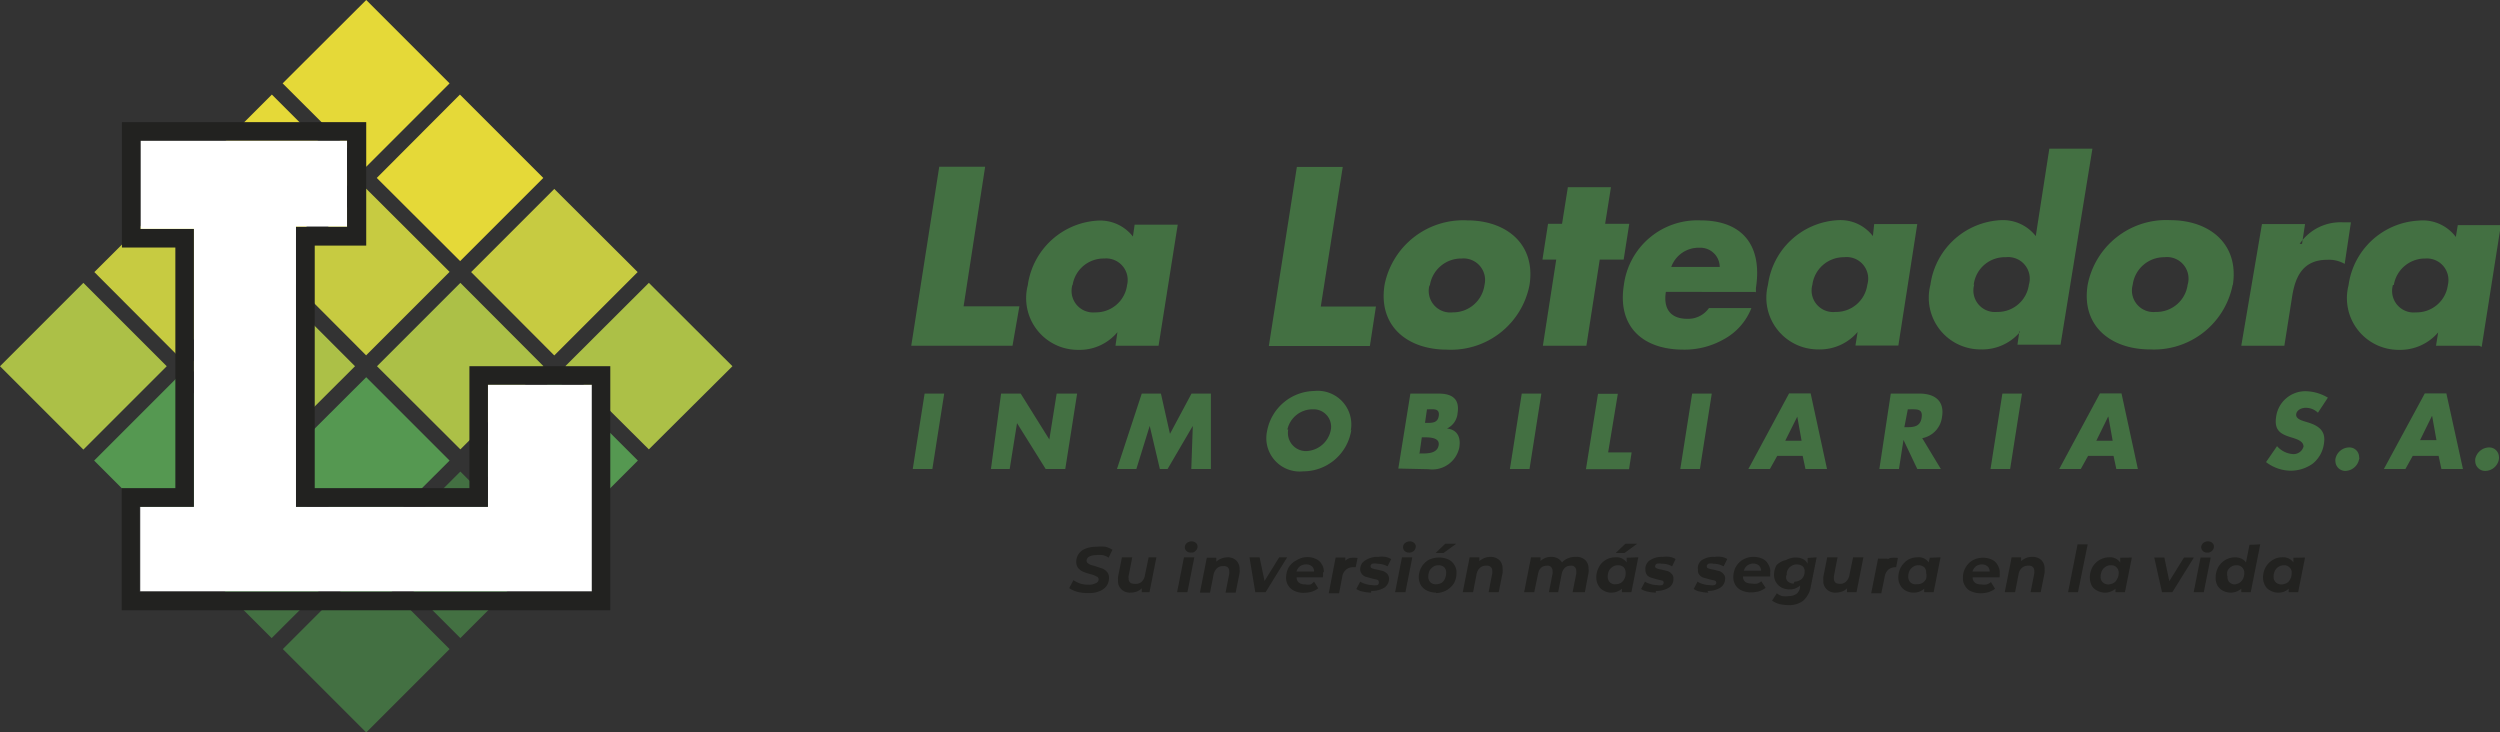
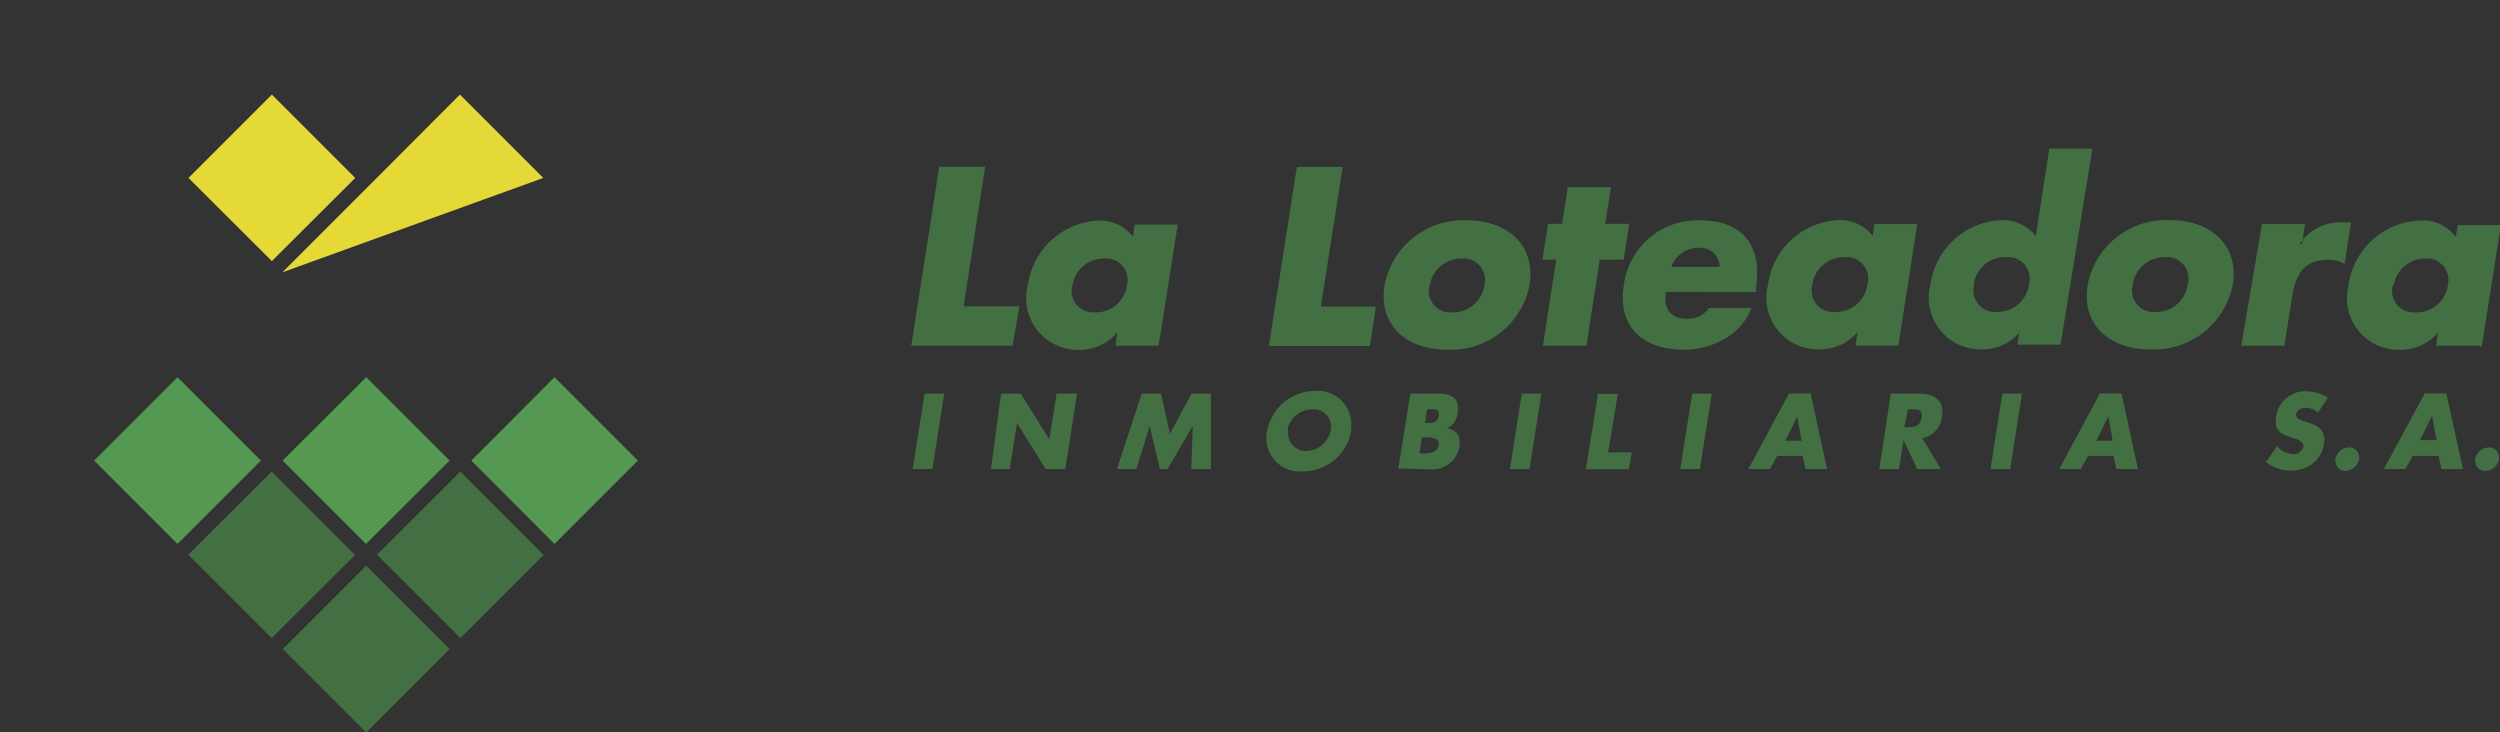
<svg xmlns="http://www.w3.org/2000/svg" viewBox="0 0 116.05 34">
  <rect x="0" y="0" width="116.05" height="34" fill="#333333" stroke="none" />
  <defs>
    <style>.f905e326-a32c-403e-b2fc-8c6021630fac{fill:#559851;}.a0a8be60-8009-40b2-8b7b-31721a1c069e,.a4d95b0d-5ef9-41f9-82b6-7e129aa81580,.f3962ac7-2fcd-43e9-8a96-dbd4d61f501a,.f7787afb-9056-43d1-80cf-6995928df580,.f905e326-a32c-403e-b2fc-8c6021630fac{fill-rule:evenodd;}.a4d95b0d-5ef9-41f9-82b6-7e129aa81580{fill:#437042;}.f3962ac7-2fcd-43e9-8a96-dbd4d61f501a{fill:#e5d938;}.a0a8be60-8009-40b2-8b7b-31721a1c069e{fill:#c7cb41;}.f7787afb-9056-43d1-80cf-6995928df580{fill:#acc047;}.e05857fd-4c6b-449a-b879-9e6e20a55cb5{fill:#fff;}.a69af9be-e6c1-4682-b27a-e8150c1c4762{fill:#222220;}</style>
  </defs>
  <g id="efba00c0-0087-489d-a8f7-6cca73d3cfb1" data-name="Capa 2">
    <g id="acb305e2-8671-4495-9aff-277b892b5fda" data-name="Capa 1">
      <path class="f905e326-a32c-403e-b2fc-8c6021630fac" d="M8.24,25.25,4.37,21.38l3.87-3.87,3.87,3.87Zm17.5,0-3.86-3.87,3.86-3.87,3.87,3.87Zm-8.75,0-3.87-3.87L17,17.51l3.87,3.87Z" />
      <path class="a4d95b0d-5ef9-41f9-82b6-7e129aa81580" d="M12.61,29.62,8.74,25.75l3.87-3.86,3.87,3.87Zm32.15-15.4h2.56L47,16.05h-4.7l1.3-8.31h2.13l-1,6.48ZM116,21.31a.65.65,0,0,1-.63.55.46.46,0,0,1-.47-.45s0-.06,0-.1a.67.67,0,0,1,.64-.54.45.45,0,0,1,.46.43A.37.37,0,0,1,116,21.31Zm-3.11-2-.55,1.12h.76l-.2-1.12ZM112,21.16l-.34.61h-1l1.9-3.51h1l.77,3.51h-1l-.13-.61Zm-2.49.15a.67.67,0,0,1-.63.55.46.46,0,0,1-.47-.44.41.41,0,0,1,0-.11.66.66,0,0,1,.63-.54.45.45,0,0,1,.47.43S109.52,21.28,109.52,21.31Zm-1.91-2.15a.81.81,0,0,0-.57-.23c-.17,0-.41.09-.44.29s.2.28.35.33l.23.07c.47.15.8.39.71.95a1.44,1.44,0,0,1-.52.95,1.76,1.76,0,0,1-1,.33,1.9,1.9,0,0,1-1.17-.4l.51-.74a1.08,1.08,0,0,0,.75.37.48.48,0,0,0,.48-.35c0-.25-.31-.34-.48-.4-.55-.16-.9-.31-.79-1A1.37,1.37,0,0,1,107,18.16a2.07,2.07,0,0,1,1.06.3l-.47.71Zm-9.74.18-.55,1.12h.76l-.2-1.12Zm-.93,1.82-.34.61h-1l1.89-3.51h1l.76,3.51h-1l-.13-.61Zm-3.63.61H92.4l.55-3.5h.91l-.55,3.5Zm-4.9-1.94h.09c.3,0,.64,0,.71-.43S89,19,88.65,19h-.09Zm1.7,1.94H89l-.64-1.35-.21,1.35h-.91l.53-3.5H89.1c.7,0,1.17.33,1.05,1.07a1.14,1.14,0,0,1-.92,1l.87,1.44Zm-6.67-2.43-.56,1.12h.76l-.2-1.12Zm-.93,1.82-.34.61h-1l1.89-3.51h1l.76,3.51h-1l-.13-.61Zm-3.63.61H78l.55-3.5h.91l-.55,3.5ZM74.65,21h1.09l-.12.78h-2l.56-3.5h.92L74.65,21ZM71,21.77h-.91l.55-3.5h.91L71,21.77Zm-4.85-2.14h.1c.24,0,.5,0,.54-.34S66.54,19,66.3,19h-.06l-.1.69Zm-.24,1.42H66c.27,0,.71,0,.78-.37s-.39-.38-.69-.38H66l-.11.77Zm-1,.7.56-3.48h1.3c.62,0,1,.23.89.91a.86.86,0,0,1-.49.71c.48.06.65.4.57.89a1.28,1.28,0,0,1-1.43,1Zm-5.11-1.81a.84.84,0,0,0,.83,1,1.21,1.21,0,0,0,1.15-1A.81.81,0,0,0,61,19H60.9A1.2,1.2,0,0,0,59.76,19.94Zm2.93,0a2.26,2.26,0,0,1-2.24,1.94A1.55,1.55,0,0,1,58.82,20,2.27,2.27,0,0,1,61,18.15,1.56,1.56,0,0,1,62.7,20ZM53,18.27h.89l.42,1.87,1-1.87h.9l0,3.5h-.91l.07-2-1.17,2h-.36l-.47-2-.62,2h-.9Zm-6.53,0h.91l1.33,2.13.34-2.13H50l-.55,3.5h-.91l-1.33-2.13-.34,2.13H46Zm-3.19,3.5h-.91l.55-3.5h.91l-.55,3.5Zm67.8-8.54a1,1,0,0,0,1.07,1.27,1.46,1.46,0,0,0,1.48-1.27A1,1,0,0,0,112.59,12,1.47,1.47,0,0,0,111.12,13.23Zm4,2.82h-2l.1-.62h0a2.32,2.32,0,0,1-1.82.81,2.4,2.4,0,0,1-2.34-3,3.47,3.47,0,0,1,3.26-3A1.92,1.92,0,0,1,114,11l.09-.55h2l-.89,5.65Zm-8.33-4.73h0a2.29,2.29,0,0,1,2-1h.38l-.29,1.93a1.45,1.45,0,0,0-.81-.19c-1.1,0-1.48.74-1.63,1.71l-.36,2.28h-2L105,10.4h2l-.14.92ZM99,13.22a1,1,0,0,0,1.07,1.26,1.46,1.46,0,0,0,1.48-1.26,1,1,0,0,0-1.08-1.28A1.47,1.47,0,0,0,99,13.22Zm4.64,0a3.72,3.72,0,0,1-3.84,3c-1.8,0-3.2-1.08-2.89-3a3.71,3.71,0,0,1,3.84-3c1.8,0,3.19,1.09,2.9,3Zm-12,0a1,1,0,0,0,1.06,1.26,1.46,1.46,0,0,0,1.48-1.26,1,1,0,0,0-1.07-1.28A1.45,1.45,0,0,0,91.62,13.22Zm2.13,2.19h0a2.3,2.3,0,0,1-1.82.81,2.4,2.4,0,0,1-2.34-3,3.47,3.47,0,0,1,3.27-3,1.93,1.93,0,0,1,1.62.74l.63-4.06h2L95.65,16h-2l.09-.63Zm-9.64-2.19a1,1,0,0,0,1.07,1.26,1.46,1.46,0,0,0,1.48-1.26,1,1,0,0,0-1.08-1.28,1.47,1.47,0,0,0-1.47,1.28Zm4,2.82h-2l.1-.63h0a2.3,2.3,0,0,1-1.82.81,2.4,2.4,0,0,1-2.34-3,3.46,3.46,0,0,1,3.26-3,1.9,1.9,0,0,1,1.61.74L87,10.4h2l-.88,5.65Zm-8.3-3.65a.9.9,0,0,0-.94-.89h0a1.35,1.35,0,0,0-1.31.89Zm1.66,1.16H77.33c-.13.81.24,1.25,1,1.25a1.18,1.18,0,0,0,1-.5H81.3A2.81,2.81,0,0,1,80,15.76a3.68,3.68,0,0,1-1.86.47c-1.86,0-3.07-1.05-2.76-3a3.44,3.44,0,0,1,3.55-3c2,0,2.88,1.21,2.58,3.14l0,.21Zm-7.87,2.5h-2l.62-4h-.64l.26-1.66h.65l.27-1.7h2l-.27,1.7h1.12l-.26,1.66H74.26l-.62,4Zm-7.26-2.82a1,1,0,0,0,1.07,1.27,1.47,1.47,0,0,0,1.48-1.27A1,1,0,0,0,67.85,12a1.47,1.47,0,0,0-1.48,1.28Zm4.64,0a3.71,3.71,0,0,1-3.84,3c-1.8,0-3.19-1.07-2.89-3a3.72,3.72,0,0,1,3.84-3c1.8,0,3.19,1.09,2.89,3Zm-9.69,1h2.56l-.28,1.83H58.9l1.3-8.31h2.13Zm-11.53-1a1,1,0,0,0,1.06,1.27,1.46,1.46,0,0,0,1.48-1.27A1,1,0,0,0,51.26,12,1.46,1.46,0,0,0,49.79,13.23Zm4,2.82h-2l.09-.63h0a2.28,2.28,0,0,1-1.82.82,2.4,2.4,0,0,1-2.34-3,3.48,3.48,0,0,1,3.26-3,1.93,1.93,0,0,1,1.62.74l.08-.55h2ZM21.37,29.62,17.5,25.75l3.87-3.86,3.86,3.87ZM17,34l-3.87-3.87L17,26.26l3.87,3.87L17,34Z" />
-       <path class="f3962ac7-2fcd-43e9-8a96-dbd4d61f501a" d="M8.75,8.26l3.87-3.87,3.87,3.87-3.87,3.86ZM17,7.74,13.12,3.87,17,0l3.87,3.87Zm4.36,4.38L17.49,8.26l3.86-3.87,3.87,3.87Z" />
-       <path class="a0a8be60-8009-40b2-8b7b-31721a1c069e" d="M4.38,12.63,8.25,8.77l3.86,3.86L8.24,16.5ZM25.73,16.5l-3.86-3.87,3.86-3.86,3.87,3.86ZM17,16.5l-3.87-3.88L17,8.76l3.87,3.86L17,16.49Z" />
-       <path class="f7787afb-9056-43d1-80cf-6995928df580" d="M0,17l3.87-3.87L7.74,17,3.87,20.87Zm30.12,3.86L26.24,17l3.88-3.87L34,17Zm-8.75,0L17.5,17l3.87-3.87L25.23,17Zm-8.76,0L8.74,17l3.87-3.87L16.48,17Z" />
-       <path class="e05857fd-4c6b-449a-b879-9e6e20a55cb5" d="M13.74,10.52h2.37v-4H6.52v4.1H9v12.9H6.51v3.93h21v-9.6H22.65v5.67H13.74Z" />
-       <path class="a69af9be-e6c1-4682-b27a-e8150c1c4762" d="M27.47,27.47h-21V23.53H9V10.63H6.52V6.53h9.59v4H13.74v13h8.91V17.86h4.82ZM107,25.88l-.32,1.61h-.44l0-.16a.68.68,0,0,1-.49.18.7.7,0,0,1-.35-.09.56.56,0,0,1-.25-.23.76.76,0,0,1-.1-.39,1,1,0,0,1,.12-.47.92.92,0,0,1,.32-.33.81.81,0,0,1,.45-.13.57.57,0,0,1,.52.24l0-.22Zm-1.08,1.25a.67.67,0,0,0,.24-.07.42.42,0,0,0,.16-.19.63.63,0,0,0,.06-.27.32.32,0,0,0-.1-.26.34.34,0,0,0-.27-.1.46.46,0,0,0-.41.26.63.63,0,0,0-.06.27.35.35,0,0,0,.1.26.38.38,0,0,0,.27.1Zm-1-1.86-.44,2.22h-.44l0-.16a.76.76,0,0,1-.85.09.61.61,0,0,1-.25-.23.75.75,0,0,1-.09-.39,1,1,0,0,1,.12-.47.9.9,0,0,1,.77-.46.77.77,0,0,1,.3.06.49.49,0,0,1,.22.18l.16-.82Zm-1.2,1.86a.62.62,0,0,0,.23-.07.52.52,0,0,0,.17-.19.63.63,0,0,0,.06-.27.35.35,0,0,0-.1-.26.34.34,0,0,0-.27-.1.42.42,0,0,0-.24.07.45.45,0,0,0-.17.19.5.5,0,0,0,0,.27.35.35,0,0,0,.09.26.39.39,0,0,0,.27.1Zm-1.57-1.25h.47l-.32,1.61h-.47Zm.31-.23a.26.26,0,0,1-.2-.07.25.25,0,0,1-.08-.17.27.27,0,0,1,.09-.2.35.35,0,0,1,.22-.08.27.27,0,0,1,.2.07.21.21,0,0,1,.08.17.25.25,0,0,1-.09.2.27.27,0,0,1-.22.08Zm-.62.23-1,1.61h-.48L100,25.88h.47l.23,1.1.68-1.1Zm-2.88,0-.32,1.61h-.44l0-.16a.74.74,0,0,1-.84.09.58.58,0,0,1-.26-.23.86.86,0,0,1-.09-.39,1,1,0,0,1,.12-.47.9.9,0,0,1,.77-.46.57.57,0,0,1,.52.24l0-.22Zm-1.08,1.25a.67.67,0,0,0,.24-.07.42.42,0,0,0,.16-.19.52.52,0,0,0,.07-.27.34.34,0,0,0-.37-.36.4.4,0,0,0-.24.07.45.45,0,0,0-.17.19.63.63,0,0,0-.06.27.35.35,0,0,0,.1.26.38.38,0,0,0,.27.1Zm-1.45-1.86h.48l-.45,2.22H96l.44-2.22Zm-2.1.58a.6.6,0,0,1,.42.14.53.53,0,0,1,.16.41,1.23,1.23,0,0,1,0,.19l-.18.9h-.47l.17-.87a.37.37,0,0,0,0-.11.23.23,0,0,0-.07-.19.24.24,0,0,0-.2-.06.41.41,0,0,0-.3.1.47.47,0,0,0-.16.31l-.16.82h-.48l.32-1.62h.44l0,.18A.74.74,0,0,1,94.34,25.85Zm-1.51.71a1,1,0,0,1,0,.24H91.57c0,.22.15.33.41.33a.67.67,0,0,0,.24,0,.56.56,0,0,0,.2-.11l.19.31a1,1,0,0,1-.31.16,1.42,1.42,0,0,1-.36.05,1.12,1.12,0,0,1-.44-.09.57.57,0,0,1-.28-.25.62.62,0,0,1-.1-.38.87.87,0,0,1,.12-.47.9.9,0,0,1,.33-.34,1,1,0,0,1,.49-.12,1,1,0,0,1,.41.09.57.57,0,0,1,.26.25.69.69,0,0,1,.1.37ZM92,26.2a.47.47,0,0,0-.28.09.51.51,0,0,0-.16.24h.8a.31.31,0,0,0-.1-.24A.39.39,0,0,0,92,26.2Zm-1.92-.33-.32,1.62h-.44l0-.16a.72.72,0,0,1-.5.18.73.73,0,0,1-.35-.09.58.58,0,0,1-.25-.24.7.7,0,0,1-.1-.38,1,1,0,0,1,.12-.47,1,1,0,0,1,.32-.34.89.89,0,0,1,.45-.12.55.55,0,0,1,.52.24l.05-.22ZM89,27.12a.5.5,0,0,0,.24-.06.52.52,0,0,0,.17-.19.54.54,0,0,0,0-.28.32.32,0,0,0-.09-.26.38.38,0,0,0-.27-.09.4.4,0,0,0-.24.07.49.49,0,0,0-.17.18.67.67,0,0,0-.06.28.37.37,0,0,0,.1.26.33.33,0,0,0,.27.09Zm-1.5-1.05a.59.59,0,0,1,.25-.17,1.41,1.41,0,0,1,.35,0l-.08.43H88a.53.53,0,0,0-.34.11.56.56,0,0,0-.17.32l-.16.78h-.47l.32-1.61h.44l0,.19Zm-1-.2-.32,1.62h-.44l0-.18a.65.65,0,0,1-.23.15,1,1,0,0,1-.29.05.56.56,0,0,1-.42-.15.5.5,0,0,1-.16-.4,1.23,1.23,0,0,1,0-.19l.18-.9h.48l-.17.87a.43.43,0,0,0,0,.11c0,.17.09.25.27.25a.38.38,0,0,0,.29-.1.52.52,0,0,0,.16-.31l.17-.82Zm-2.17,0-.27,1.35a1.13,1.13,0,0,1-.35.66,1.06,1.06,0,0,1-.68.21,2,2,0,0,1-.43-.05,1.06,1.06,0,0,1-.34-.16l.22-.34a.7.7,0,0,0,.24.13,1.13,1.13,0,0,0,.32,0,.59.59,0,0,0,.36-.11.47.47,0,0,0,.16-.31l0-.07a.69.69,0,0,1-.49.18.86.86,0,0,1-.36-.08.67.67,0,0,1-.26-.24.65.65,0,0,1-.1-.36.92.92,0,0,1,.12-.45A.86.86,0,0,1,82.9,26a.93.93,0,0,1,.46-.12.72.72,0,0,1,.33.07.47.47,0,0,1,.22.22l0-.27ZM83.3,27a.51.51,0,0,0,.34-.13.46.46,0,0,0,.13-.34.3.3,0,0,0-.09-.24.44.44,0,0,0-.27-.09.48.48,0,0,0-.34.14.43.43,0,0,0-.13.34A.26.26,0,0,0,83,27a.41.41,0,0,0,.26.09Zm-1.13-.48a1.94,1.94,0,0,1,0,.24H80.91q0,.33.42.33a.67.67,0,0,0,.24,0,.52.52,0,0,0,.19-.11l.2.31a1.14,1.14,0,0,1-.31.16,1.5,1.5,0,0,1-.37.05,1.07,1.07,0,0,1-.43-.09.64.64,0,0,1-.29-.25.7.7,0,0,1-.1-.38,1,1,0,0,1,.12-.47.92.92,0,0,1,.34-.34,1,1,0,0,1,.49-.12,1,1,0,0,1,.41.09.57.57,0,0,1,.26.25.69.69,0,0,1,.1.37Zm-.78-.36a.47.47,0,0,0-.28.09.45.45,0,0,0-.16.24h.8a.35.35,0,0,0-.1-.24.43.43,0,0,0-.26-.09ZM79.3,27.51a1.74,1.74,0,0,1-.39-.05.69.69,0,0,1-.29-.12L78.8,27a.8.8,0,0,0,.25.11,1.06,1.06,0,0,0,.31.05.59.59,0,0,0,.23,0,.13.13,0,0,0,.08-.12.1.1,0,0,0-.07-.09l-.22-.05-.29-.08a.39.39,0,0,1-.19-.12.31.31,0,0,1-.08-.24A.46.46,0,0,1,79,26a1,1,0,0,1,.59-.15,1.12,1.12,0,0,1,.32,0,.79.79,0,0,1,.27.1l-.17.34a.94.94,0,0,0-.47-.12.51.51,0,0,0-.24,0,.14.14,0,0,0-.07.12.09.09,0,0,0,.06.09,1.05,1.05,0,0,0,.24.06l.28.07a.41.41,0,0,1,.19.13.29.29,0,0,1,.08.23.49.49,0,0,1-.24.42,1.06,1.06,0,0,1-.58.14Zm-2.43,0a1.75,1.75,0,0,1-.4-.05.81.81,0,0,1-.29-.12l.18-.34a.85.85,0,0,0,.26.11,1,1,0,0,0,.3.05.67.67,0,0,0,.24,0,.14.14,0,0,0,.07-.12.1.1,0,0,0-.07-.09l-.22-.05-.28-.08a.41.41,0,0,1-.2-.12.41.41,0,0,1-.08-.24A.48.48,0,0,1,76.6,26a1,1,0,0,1,.59-.15,1.12,1.12,0,0,1,.32,0,.79.79,0,0,1,.27.1l-.16.34a.9.9,0,0,0-.48-.12.45.45,0,0,0-.23,0,.13.13,0,0,0-.08.12.1.1,0,0,0,.07.09.86.86,0,0,0,.23.06l.28.07a.43.43,0,0,1,.19.13.29.29,0,0,1,.08.23.46.46,0,0,1-.23.42,1.1,1.1,0,0,1-.59.14Zm-.82-1.64-.32,1.62h-.44l0-.16a.75.75,0,0,1-.5.18.67.67,0,0,1-.34-.09.53.53,0,0,1-.25-.24.7.7,0,0,1-.1-.38,1,1,0,0,1,.12-.47.81.81,0,0,1,.32-.34.89.89,0,0,1,.45-.12.57.57,0,0,1,.52.24l0-.22ZM75,27.12a.53.53,0,0,0,.24-.06.42.42,0,0,0,.16-.19.46.46,0,0,0,.06-.28.36.36,0,0,0-.09-.26.38.38,0,0,0-.27-.09.4.4,0,0,0-.24.07.49.49,0,0,0-.17.18.67.67,0,0,0-.06.28.37.37,0,0,0,.1.26.33.33,0,0,0,.27.09Zm.49-1.88H76l-.59.43H75l.45-.43Zm-2.33.61a.6.6,0,0,1,.42.14.53.53,0,0,1,.16.41.63.63,0,0,1,0,.19l-.17.9H73l.17-.86a.51.51,0,0,0,0-.13.26.26,0,0,0-.07-.18.22.22,0,0,0-.19-.06c-.22,0-.36.13-.42.4l-.16.83H71.9l.17-.86a.5.5,0,0,0,0-.12.26.26,0,0,0-.07-.19.22.22,0,0,0-.19-.06c-.23,0-.37.13-.42.41l-.17.82h-.47l.32-1.62h.44l0,.17a.71.71,0,0,1,.5-.19.6.6,0,0,1,.3.07.52.52,0,0,1,.2.19.66.66,0,0,1,.27-.19.8.8,0,0,1,.34-.07Zm-4,0a.6.6,0,0,1,.43.14.53.53,0,0,1,.16.41,1.23,1.23,0,0,1,0,.19l-.18.9h-.47l.17-.87a.37.37,0,0,0,0-.11.23.23,0,0,0-.07-.19.25.25,0,0,0-.21-.06.4.4,0,0,0-.29.1.52.52,0,0,0-.16.31l-.16.82h-.48l.32-1.62h.45l0,.18a.78.78,0,0,1,.53-.2Zm-2.49,1.66a1,1,0,0,1-.42-.09.71.71,0,0,1-.29-.25.75.75,0,0,1-.1-.38A.93.93,0,0,1,66.3,26a1.11,1.11,0,0,1,.5-.12,1,1,0,0,1,.43.09.62.62,0,0,1,.28.25.66.66,0,0,1,.1.38,1,1,0,0,1-.12.48,1,1,0,0,1-.85.45Zm0-.39a.5.5,0,0,0,.24-.06.42.42,0,0,0,.16-.19.67.67,0,0,0,.06-.28.36.36,0,0,0-.09-.26.38.38,0,0,0-.27-.09.4.4,0,0,0-.24.07.49.49,0,0,0-.17.18.67.67,0,0,0-.06.28.37.37,0,0,0,.1.26.33.33,0,0,0,.27.09Zm.42-1.88h.51l-.59.43h-.37Zm-2,.63h.47l-.32,1.62h-.48l.32-1.62Zm.31-.22a.26.26,0,0,1-.19-.07.23.23,0,0,1-.08-.17.25.25,0,0,1,.09-.2.35.35,0,0,1,.22-.08.31.31,0,0,1,.2.07.21.21,0,0,1,.08.16.29.29,0,0,1-.32.29Zm-1.75,1.86a1.67,1.67,0,0,1-.39-.05.79.79,0,0,1-.3-.12l.18-.34a.85.85,0,0,0,.26.11,1,1,0,0,0,.3.05.67.67,0,0,0,.24,0A.13.13,0,0,0,64,27a.1.1,0,0,0-.07-.09l-.22-.05-.29-.08a.39.39,0,0,1-.19-.12.36.36,0,0,1-.09-.24A.47.47,0,0,1,63.4,26a1,1,0,0,1,.58-.15,1.23,1.23,0,0,1,.33,0,1,1,0,0,1,.27.1l-.17.34a1,1,0,0,0-.47-.12.47.47,0,0,0-.24,0,.13.13,0,0,0-.08.12.1.1,0,0,0,.07.09,1.05,1.05,0,0,0,.24.06l.28.07a.59.59,0,0,1,.19.13.38.38,0,0,1,.08.23.49.49,0,0,1-.24.42,1.1,1.1,0,0,1-.59.14Zm-1.24-1.44a.56.56,0,0,1,.26-.17,1.34,1.34,0,0,1,.35,0l-.09.43h-.11a.49.49,0,0,0-.33.11.52.52,0,0,0-.18.32l-.15.78h-.48L62,25.88h.45l0,.19Zm-1,.49a1,1,0,0,1,0,.24H60.19c0,.22.15.33.42.33a.59.59,0,0,0,.23,0A.64.64,0,0,0,61,27l.19.31a1,1,0,0,1-.31.16,1.42,1.42,0,0,1-.36.05,1,1,0,0,1-.43-.09.64.64,0,0,1-.29-.25.65.65,0,0,1-.1-.36,1,1,0,0,1,.12-.48A.9.9,0,0,1,60.2,26a.93.93,0,0,1,.49-.14.9.9,0,0,1,.4.09.55.55,0,0,1,.27.25.6.6,0,0,1,.09.37Zm-.79-.36a.47.47,0,0,0-.28.09.51.51,0,0,0-.16.24H61a.31.31,0,0,0-.1-.24A.39.39,0,0,0,60.66,26.2Zm-.87-.33-1,1.62h-.48L58,25.87h.47l.23,1.1.68-1.1Zm-2.79,0a.58.58,0,0,1,.42.14.53.53,0,0,1,.16.41.62.62,0,0,1,0,.19l-.18.9h-.47l.17-.87a.37.37,0,0,0,0-.11.26.26,0,0,0-.06-.19.27.27,0,0,0-.21-.06.41.41,0,0,0-.3.1.58.58,0,0,0-.16.31l-.16.82h-.47l.32-1.62h.44l0,.18a.81.81,0,0,1,.53-.2Zm-2,0h.48l-.32,1.62h-.48Zm.32-.22a.27.27,0,0,1-.2-.07.23.23,0,0,1-.08-.17.25.25,0,0,1,.09-.2.35.35,0,0,1,.22-.08.31.31,0,0,1,.2.07.21.21,0,0,1,.08.16.27.27,0,0,1-.09.21A.27.27,0,0,1,55.36,25.65Zm-1.6.22-.32,1.62H53l0-.18a.65.65,0,0,1-.23.15.93.93,0,0,1-.29.05.56.56,0,0,1-.42-.15.5.5,0,0,1-.16-.4,1.23,1.23,0,0,1,0-.19l.18-.9h.48l-.17.87a.36.36,0,0,0,0,.11c0,.17.09.25.27.25A.41.41,0,0,0,53,27a.51.51,0,0,0,.15-.31l.17-.82Zm-3.21,1.66a1.84,1.84,0,0,1-.47-.06,1.24,1.24,0,0,1-.37-.17l.2-.37a1.37,1.37,0,0,0,.32.16,1.18,1.18,0,0,0,.37.05.59.59,0,0,0,.32-.06A.2.2,0,0,0,51,26.9a.15.15,0,0,0-.1-.14,1,1,0,0,0-.29-.11,2.55,2.55,0,0,1-.33-.11.66.66,0,0,1-.23-.17.44.44,0,0,1-.09-.29.64.64,0,0,1,.12-.38.73.73,0,0,1,.33-.24,1.42,1.42,0,0,1,.5-.08,1.84,1.84,0,0,1,.41,0,1.3,1.3,0,0,1,.32.14l-.18.37a.66.66,0,0,0-.27-.12,1,1,0,0,0-.3,0,.64.64,0,0,0-.33.07.21.21,0,0,0-.12.19.16.16,0,0,0,.05.11l.13.08.22.06.33.11a.6.6,0,0,1,.22.16.41.41,0,0,1,.09.28.64.64,0,0,1-.12.38.76.76,0,0,1-.34.24,1.24,1.24,0,0,1-.51.08ZM21.79,17v5.66H14.61V11.4H17V5.67H5.66v5.82H8.14V22.66H5.65v5.67H28.33V17Z" />
+       <path class="f3962ac7-2fcd-43e9-8a96-dbd4d61f501a" d="M8.75,8.26l3.87-3.87,3.87,3.87-3.87,3.86Zl3.87,3.87Zm4.36,4.38L17.49,8.26l3.86-3.87,3.87,3.87Z" />
    </g>
  </g>
</svg>